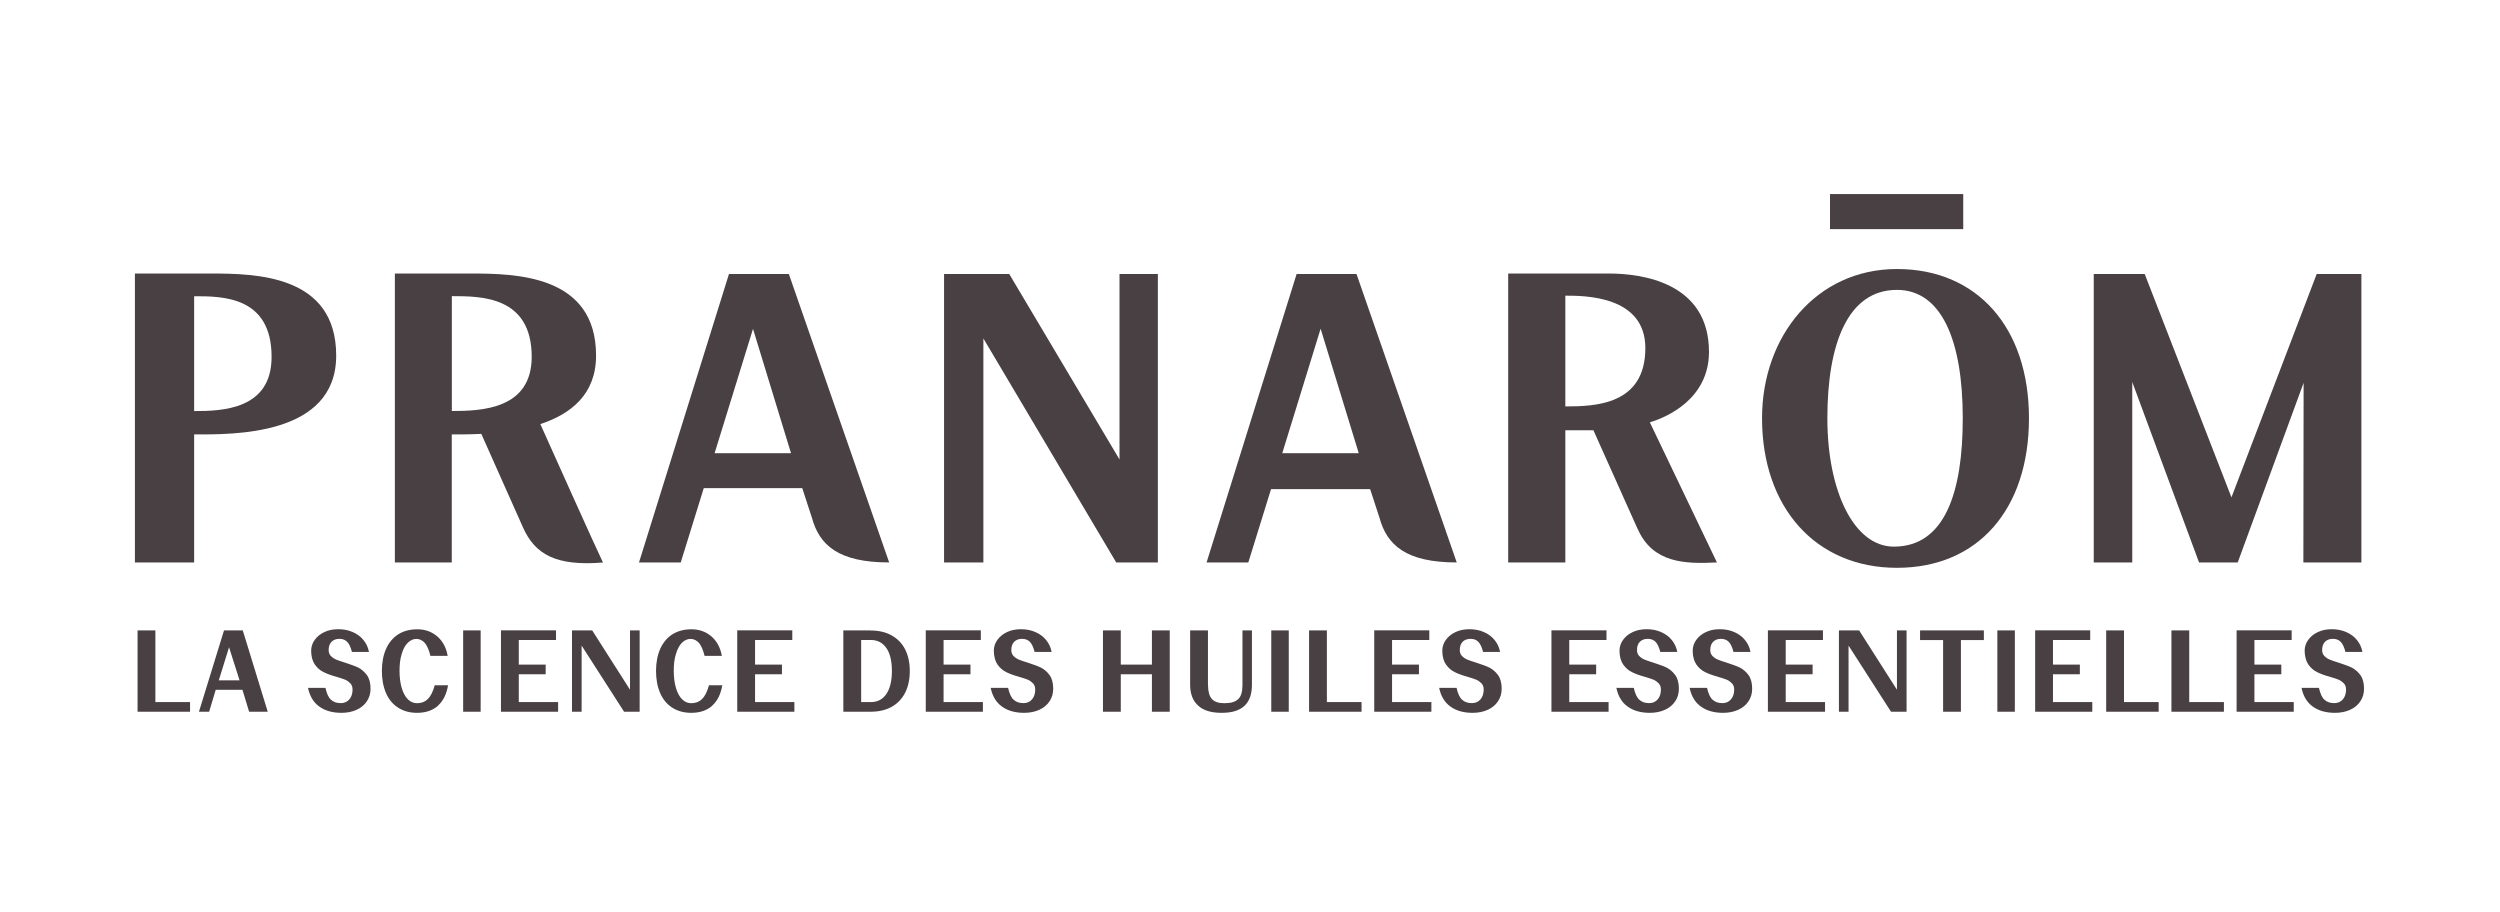
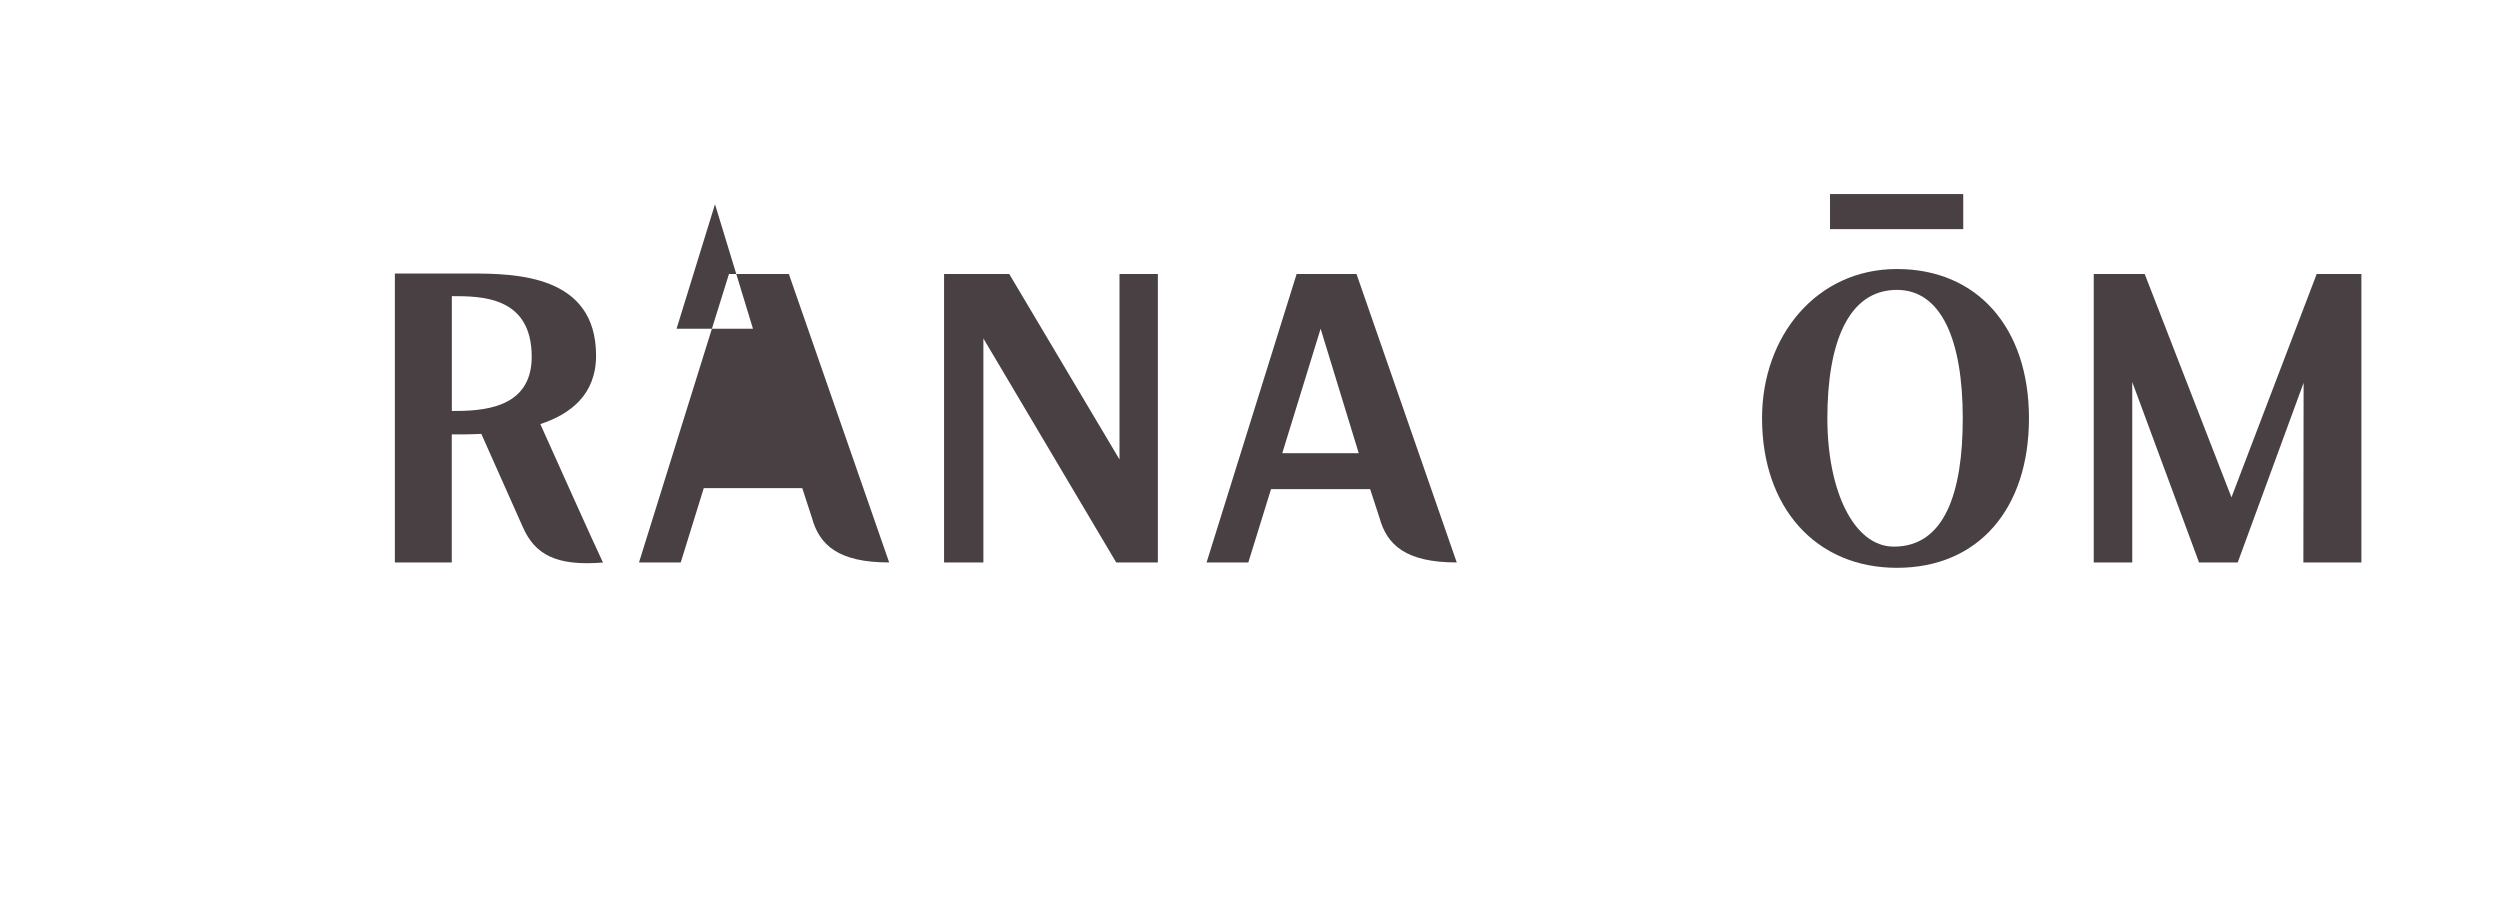
<svg xmlns="http://www.w3.org/2000/svg" viewBox="0 0 311.5 113.64" version="1.1" data-name="Calque 1" id="Calque_1">
  <defs>
    <style>
      .cls-1 {
        fill: #494044;
        stroke-width: 0px;
      }
    </style>
  </defs>
  <polygon points="117.63 70.08 117.63 34.14 125.75 34.14 139.49 57.25 139.49 34.14 144.27 34.14 144.27 70.08 139.08 70.08 122.53 42.17 122.53 70.08 117.63 70.08" class="cls-1" />
  <path d="M236.36,70.75c-10.14,0-16.81-7.53-16.81-18.64,0-10.23,6.78-18.59,16.81-18.59s16.45,7.32,16.45,18.59-6.28,18.64-16.45,18.64M227.69,52.12c0,9.04,3.29,15.99,8.29,15.99,6.31,0,8.58-6.7,8.58-15.99,0-9.76-2.67-16-8.2-16-6.14,0-8.67,6.75-8.67,16" class="cls-1" />
  <polygon points="260.88 70.08 260.88 34.14 267.23 34.14 278.04 61.97 288.66 34.14 294.23 34.14 294.23 70.08 287 70.08 287.03 47.7 278.82 70.08 274 70.08 265.68 47.6 265.68 70.08 260.88 70.08" class="cls-1" />
  <rect height="4.37" width="16.6" y="24.18" x="228.02" class="cls-1" />
-   <path d="M98.29,34.14h-7.46l-11.21,35.94h5.2l2.87-9.26h12.27l1.2,3.68c.93,3.41,3.28,5.58,9.63,5.58l-12.5-35.94ZM93.82,40.96l4.74,15.51h-9.52l4.79-15.51Z" class="cls-1" />
+   <path d="M98.29,34.14h-7.46l-11.21,35.94h5.2l2.87-9.26h12.27l1.2,3.68c.93,3.41,3.28,5.58,9.63,5.58l-12.5-35.94ZM93.82,40.96h-9.52l4.79-15.51Z" class="cls-1" />
  <path d="M169.02,34.14h-7.46l-11.22,35.94h5.2l2.83-9.13h12.35l1.16,3.55c.93,3.41,3.29,5.58,9.63,5.58l-12.49-35.94ZM164.55,40.96l4.75,15.51h-9.53l4.78-15.51Z" class="cls-1" />
-   <path d="M204.04,65.89l-5.5-12.28h-3.5v16.47h-7.12v-36h12.54c4.09,0,12.48,1.1,12.48,9.77,0,5.86-5.26,8.15-7.37,8.77l8.36,17.46c-3.96.2-8,.11-9.88-4.19M195.04,36.84v13.8c3.75,0,9.97-.2,9.97-7.27,0-6.53-7.58-6.53-9.97-6.53" class="cls-1" />
-   <path d="M16.81,70.08v-36h9.4c5.67,0,15.68.16,15.68,10.23s-13,9.82-17.7,9.82v15.95h-7.38ZM24.19,36.9v14.32c3.54,0,9.65-.2,9.65-6.75,0-7.56-6.12-7.56-9.65-7.56" class="cls-1" />
  <path d="M67.33,52.84c3.79-1.25,6.94-3.7,6.94-8.53,0-10.07-10.01-10.23-15.67-10.23h-9.4v36h7.09v-15.95c.97,0,2.25,0,3.68-.07l5.2,11.67c1.49,3.32,4.06,4.84,9.96,4.36-.72-1.45-6.82-15.05-7.8-17.24M56.3,36.9c3.64,0,9.95,0,9.95,7.56,0,6.56-6.31,6.75-9.95,6.75v-14.32Z" class="cls-1" />
-   <path d="M289.63,87.19c-.31-.28-.53-.77-.69-1.48h-2.17c.21,1.01.66,1.79,1.38,2.31.72.53,1.65.8,2.79.8.7,0,1.34-.13,1.89-.38.55-.25.97-.6,1.28-1.07.3-.45.45-.97.45-1.56,0-.7-.15-1.27-.45-1.69-.31-.42-.68-.73-1.08-.94-.42-.2-.97-.39-1.63-.61-.46-.14-.84-.27-1.11-.38-.27-.11-.49-.27-.68-.46-.18-.18-.27-.44-.27-.73,0-.44.11-.77.35-1.03.24-.24.56-.37.99-.37s.73.13.98.38c.24.25.44.68.58,1.25h2.12c-.1-.55-.32-1.04-.68-1.48-.35-.44-.8-.76-1.35-1-.55-.24-1.14-.35-1.79-.35s-1.2.11-1.72.35c-.52.24-.91.56-1.21.97s-.45.87-.45,1.38c.02.72.17,1.28.46,1.7.3.42.65.73,1.06.93.41.21.94.41,1.6.59.49.14.86.27,1.12.37.25.11.46.27.65.46.18.2.27.45.27.77,0,.49-.13.9-.39,1.21-.27.32-.63.48-1.07.48-.52,0-.94-.14-1.24-.44M278.68,78.55v10.13h7.12v-1.2h-4.9v-3.47h3.35v-1.2h-3.35v-3.07h4.64v-1.2h-6.87ZM272.78,78.55h-2.22v10.13h6.54v-1.2h-4.32v-8.93ZM264.65,78.55h-2.22v10.13h6.54v-1.2h-4.32v-8.93ZM253.58,78.55v10.13h7.12v-1.2h-4.9v-3.47h3.35v-1.2h-3.35v-3.07h4.64v-1.2h-6.87ZM251.05,78.55h-2.18v10.13h2.18v-10.13ZM247.19,78.55h-7.95v1.2h2.87v8.93h2.22v-8.93h2.86v-1.2ZM231.65,78.55h-2.52v10.13h1.2v-8.24l5.29,8.24h1.94v-10.13h-1.2v7.39l-4.71-7.39ZM220.28,78.55v10.13h7.12v-1.2h-4.9v-3.47h3.35v-1.2h-3.35v-3.07h4.64v-1.2h-6.87ZM213.39,87.19c-.31-.28-.53-.77-.69-1.48h-2.17c.21,1.01.66,1.79,1.38,2.31.72.53,1.65.8,2.79.8.7,0,1.34-.13,1.89-.38.55-.25.97-.6,1.28-1.07.3-.45.45-.97.45-1.56,0-.7-.15-1.27-.45-1.69-.31-.42-.68-.73-1.08-.94-.42-.2-.97-.39-1.63-.61-.46-.14-.84-.27-1.11-.38-.27-.11-.49-.27-.68-.46-.18-.18-.27-.44-.27-.73,0-.44.11-.77.35-1.03.24-.24.56-.37.98-.37s.73.13.98.38c.24.25.44.68.58,1.25h2.12c-.1-.55-.32-1.04-.68-1.48-.35-.44-.8-.76-1.35-1-.55-.24-1.14-.35-1.79-.35s-1.2.11-1.72.35c-.52.24-.91.56-1.21.97s-.45.87-.45,1.38c.01.72.17,1.28.46,1.7.3.42.65.73,1.06.93.41.21.94.41,1.6.59.49.14.86.27,1.13.37.25.11.46.27.65.46.18.2.27.45.27.77,0,.49-.13.9-.39,1.21-.27.32-.63.48-1.07.48-.52,0-.94-.14-1.24-.44M204.26,87.19c-.31-.28-.53-.77-.69-1.48h-2.17c.21,1.01.66,1.79,1.38,2.31.72.53,1.65.8,2.79.8.7,0,1.34-.13,1.89-.38.55-.25.97-.6,1.28-1.07.3-.45.45-.97.45-1.56,0-.7-.15-1.27-.45-1.69-.31-.42-.68-.73-1.08-.94-.42-.2-.97-.39-1.63-.61-.46-.14-.84-.27-1.11-.38-.27-.11-.49-.27-.68-.46-.18-.18-.27-.44-.27-.73,0-.44.11-.77.35-1.03.24-.24.56-.37.99-.37s.73.13.98.38c.24.25.44.68.58,1.25h2.12c-.1-.55-.32-1.04-.68-1.48-.35-.44-.8-.76-1.35-1-.55-.24-1.14-.35-1.79-.35s-1.2.11-1.72.35c-.52.24-.91.56-1.21.97s-.45.87-.45,1.38c.01.72.17,1.28.46,1.7.3.42.65.73,1.06.93.41.21.94.41,1.6.59.49.14.86.27,1.12.37.25.11.46.27.65.46.18.2.27.45.27.77,0,.49-.13.9-.39,1.21-.27.32-.63.48-1.07.48-.52,0-.94-.14-1.24-.44M193.31,78.55v10.13h7.12v-1.2h-4.9v-3.47h3.35v-1.2h-3.35v-3.07h4.64v-1.2h-6.87ZM182.18,87.19c-.31-.28-.53-.77-.69-1.48h-2.17c.21,1.01.66,1.79,1.38,2.31.72.53,1.65.8,2.79.8.7,0,1.34-.13,1.89-.38.55-.25.97-.6,1.28-1.07.3-.45.45-.97.45-1.56,0-.7-.15-1.27-.45-1.69-.31-.42-.68-.73-1.08-.94-.42-.2-.97-.39-1.63-.61-.46-.14-.84-.27-1.11-.38-.27-.11-.49-.27-.68-.46-.18-.18-.27-.44-.27-.73,0-.44.11-.77.35-1.03.24-.24.56-.37.99-.37s.73.13.98.38c.24.25.44.68.58,1.25h2.12c-.1-.55-.32-1.04-.68-1.48-.35-.44-.8-.76-1.35-1-.55-.24-1.14-.35-1.79-.35s-1.2.11-1.72.35c-.52.24-.91.56-1.21.97s-.45.87-.45,1.38c.01.72.17,1.28.46,1.7.3.42.65.73,1.06.93.41.21.94.41,1.6.59.49.14.86.27,1.12.37.25.11.46.27.65.46.18.2.27.45.27.77,0,.49-.13.9-.39,1.21-.27.32-.63.48-1.07.48-.52,0-.94-.14-1.24-.44M171.23,78.55v10.13h7.12v-1.2h-4.9v-3.47h3.35v-1.2h-3.35v-3.07h4.64v-1.2h-6.87ZM165.33,78.55h-2.22v10.13h6.54v-1.2h-4.32v-8.93ZM160.58,78.55h-2.18v10.13h2.18v-10.13ZM150.51,85.36v-6.81h-2.22v6.74c0,1.17.34,2.04,1,2.63.66.61,1.63.9,2.93.9s2.22-.3,2.84-.87c.62-.58.93-1.45.93-2.63v-6.77h-1.18v6.81c0,.83-.17,1.41-.52,1.74-.35.35-.93.52-1.74.52-.72,0-1.24-.18-1.55-.53-.32-.35-.48-.93-.48-1.73M139.65,78.55h-2.22v10.13h2.22v-4.67h3.88v4.67h2.22v-10.13h-2.22v4.26h-3.88v-4.26ZM126.3,87.19c-.31-.28-.53-.77-.69-1.48h-2.17c.21,1.01.66,1.79,1.38,2.31.72.53,1.65.8,2.79.8.7,0,1.34-.13,1.89-.38.55-.25.97-.6,1.28-1.07.3-.45.45-.97.45-1.56,0-.7-.15-1.27-.45-1.69-.31-.42-.68-.73-1.08-.94-.42-.2-.97-.39-1.63-.61-.46-.14-.84-.27-1.11-.38-.27-.11-.49-.27-.68-.46-.18-.18-.27-.44-.27-.73,0-.44.11-.77.35-1.03.24-.24.56-.37.99-.37s.73.13.98.38c.24.25.44.68.58,1.25h2.12c-.1-.55-.32-1.04-.68-1.48-.35-.44-.8-.76-1.35-1-.55-.24-1.14-.35-1.79-.35s-1.2.11-1.72.35c-.52.24-.91.56-1.21.97-.3.41-.45.87-.45,1.38.02.72.17,1.28.46,1.7.3.42.65.73,1.06.93.41.21.94.41,1.6.59.49.14.86.27,1.12.37.25.11.46.27.65.46.18.2.27.45.27.77,0,.49-.13.9-.39,1.21-.27.32-.63.48-1.07.48-.52,0-.94-.14-1.24-.44M115.35,78.55v10.13h7.12v-1.2h-4.9v-3.47h3.35v-1.2h-3.35v-3.07h4.64v-1.2h-6.87ZM108.5,87.48h-1.2v-7.74h1.2c.83,0,1.48.34,1.94,1,.46.66.69,1.62.69,2.86s-.23,2.19-.69,2.87c-.46.68-1.11,1.01-1.94,1.01M108.49,78.55h-3.41v10.13h3.41c1,0,1.87-.2,2.6-.6.73-.41,1.29-.99,1.69-1.76.38-.76.58-1.66.58-2.71s-.2-1.94-.58-2.7c-.39-.76-.96-1.34-1.69-1.74-.73-.41-1.6-.61-2.6-.61M91.86,78.55v10.13h7.12v-1.2h-4.9v-3.47h3.35v-1.2h-3.35v-3.07h4.64v-1.2h-6.87ZM88.73,87.93c.66-.58,1.08-1.44,1.27-2.55h-1.66c-.23.82-.52,1.39-.87,1.73-.35.34-.8.51-1.34.51-.44,0-.82-.17-1.14-.49-.32-.32-.58-.79-.76-1.39-.18-.61-.28-1.32-.28-2.14s.08-1.51.27-2.11c.18-.6.42-1.07.74-1.39.32-.32.68-.49,1.08-.49s.76.17,1.06.51c.28.34.51.87.69,1.6h2.15c-.18-1.03-.62-1.83-1.29-2.42-.69-.59-1.52-.89-2.5-.89-.91,0-1.7.21-2.36.62-.66.42-1.17,1.03-1.52,1.8-.35.79-.53,1.72-.53,2.77s.18,2,.53,2.79c.35.79.86,1.39,1.52,1.8.66.42,1.44.63,2.34.63,1.08,0,1.96-.3,2.62-.89M73.79,78.55h-2.52v10.13h1.2v-8.24l5.29,8.24h1.94v-10.13h-1.2v7.39l-4.71-7.39ZM62.42,78.55v10.13h7.12v-1.2h-4.9v-3.47h3.35v-1.2h-3.35v-3.07h4.64v-1.2h-6.87ZM59.89,78.55h-2.18v10.13h2.18v-10.13ZM54.56,87.93c.66-.58,1.08-1.44,1.27-2.55h-1.66c-.23.82-.52,1.39-.87,1.73-.35.34-.8.51-1.34.51-.44,0-.82-.17-1.14-.49-.32-.32-.58-.79-.76-1.39-.18-.61-.28-1.32-.28-2.14s.08-1.51.27-2.11c.18-.6.42-1.07.75-1.39.32-.32.68-.49,1.08-.49s.76.17,1.06.51c.28.34.51.87.69,1.6h2.15c-.18-1.03-.62-1.83-1.29-2.42-.69-.59-1.52-.89-2.5-.89-.91,0-1.7.21-2.36.62-.66.42-1.17,1.03-1.52,1.8-.35.79-.53,1.72-.53,2.77s.18,2,.53,2.79c.35.79.86,1.39,1.52,1.8.66.42,1.44.63,2.33.63,1.08,0,1.96-.3,2.62-.89M41.24,87.19c-.31-.28-.53-.77-.69-1.48h-2.17c.21,1.01.66,1.79,1.38,2.31.72.53,1.65.8,2.79.8.7,0,1.34-.13,1.89-.38.55-.25.97-.6,1.28-1.07.3-.45.45-.97.45-1.56,0-.7-.15-1.27-.45-1.69-.31-.42-.68-.73-1.08-.94-.42-.2-.97-.39-1.63-.61-.46-.14-.84-.27-1.11-.38-.27-.11-.49-.27-.68-.46-.18-.18-.27-.44-.27-.73,0-.44.11-.77.35-1.03.24-.24.56-.37.99-.37s.73.13.98.38c.24.25.44.68.58,1.25h2.12c-.1-.55-.32-1.04-.68-1.48-.35-.44-.8-.76-1.35-1-.55-.24-1.14-.35-1.79-.35s-1.2.11-1.72.35c-.52.24-.91.56-1.21.97-.3.41-.45.87-.45,1.38.01.72.17,1.28.46,1.7.3.42.65.73,1.06.93.41.21.94.41,1.6.59.49.14.86.27,1.12.37.25.11.46.27.65.46.18.2.27.45.27.77,0,.49-.13.9-.39,1.21-.27.32-.63.48-1.07.48-.52,0-.94-.14-1.24-.44M28.54,80.65l1.31,4.12h-2.59l1.28-4.12ZM30.24,78.55h-2.33l-3.12,10.13h1.27l.82-2.73h3.33l.83,2.73h2.32l-3.11-10.13ZM19.36,78.55h-2.22v10.13h6.54v-1.2h-4.32v-8.93Z" class="cls-1" />
</svg>